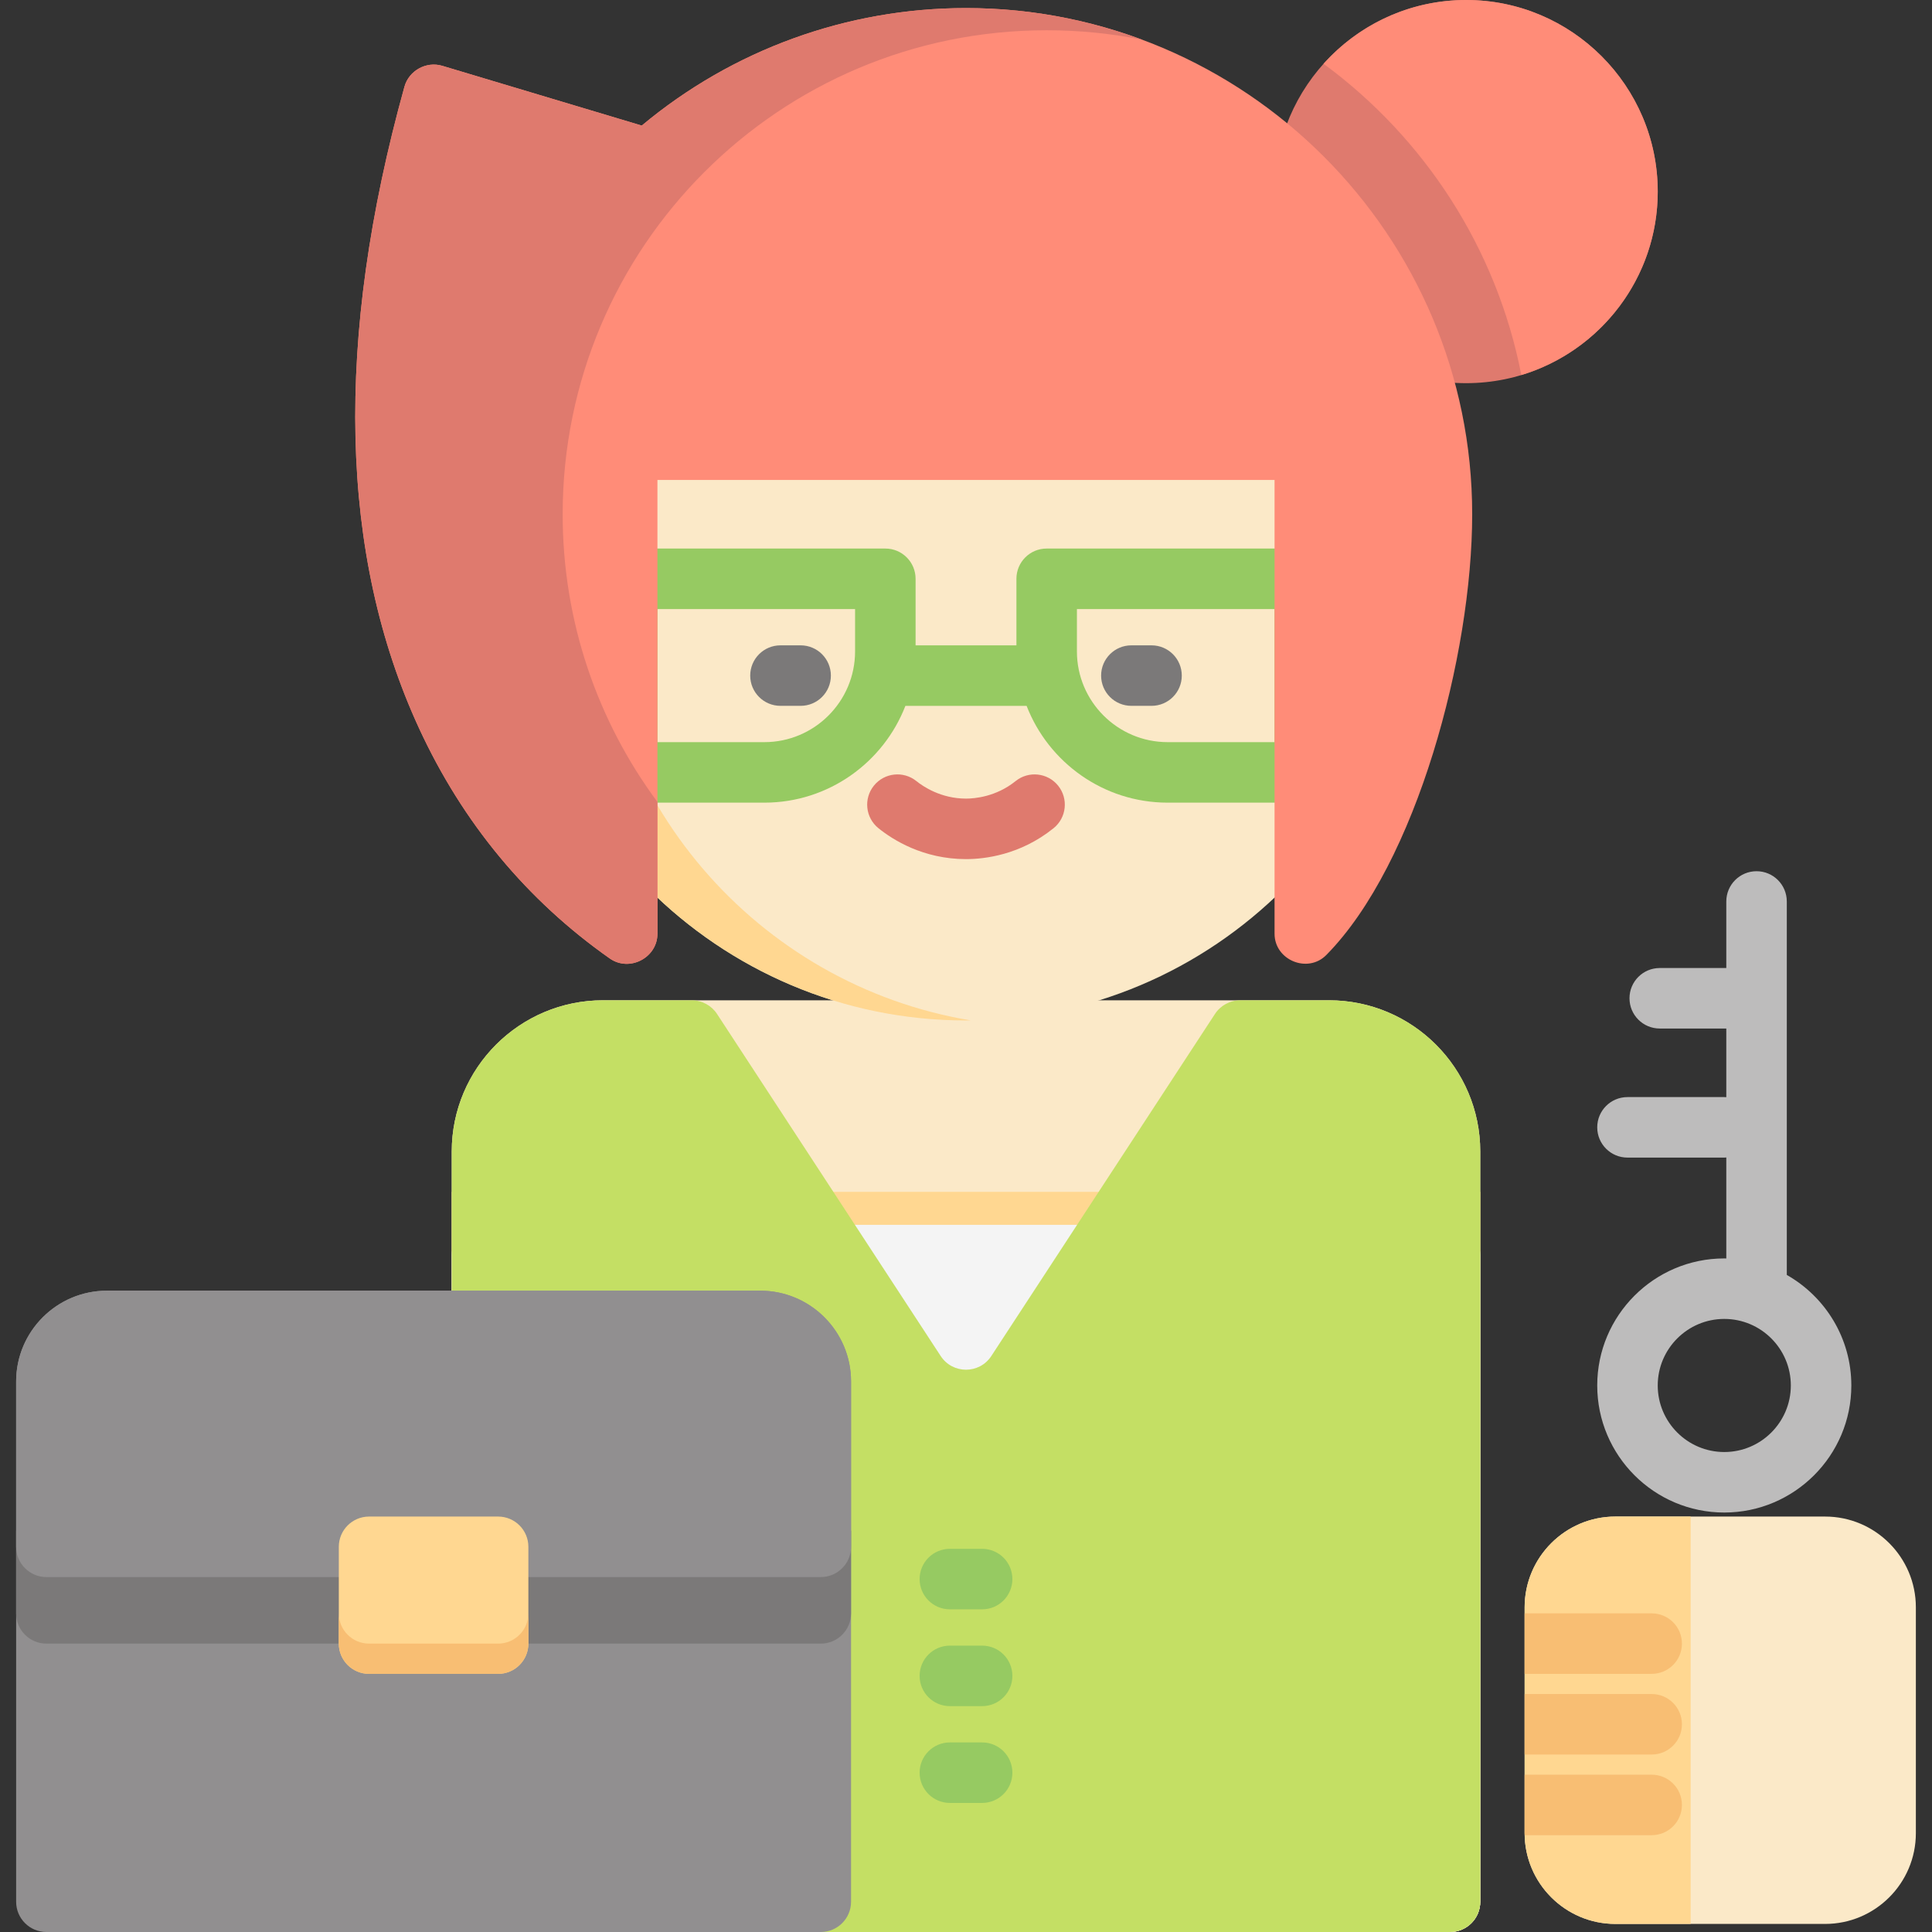
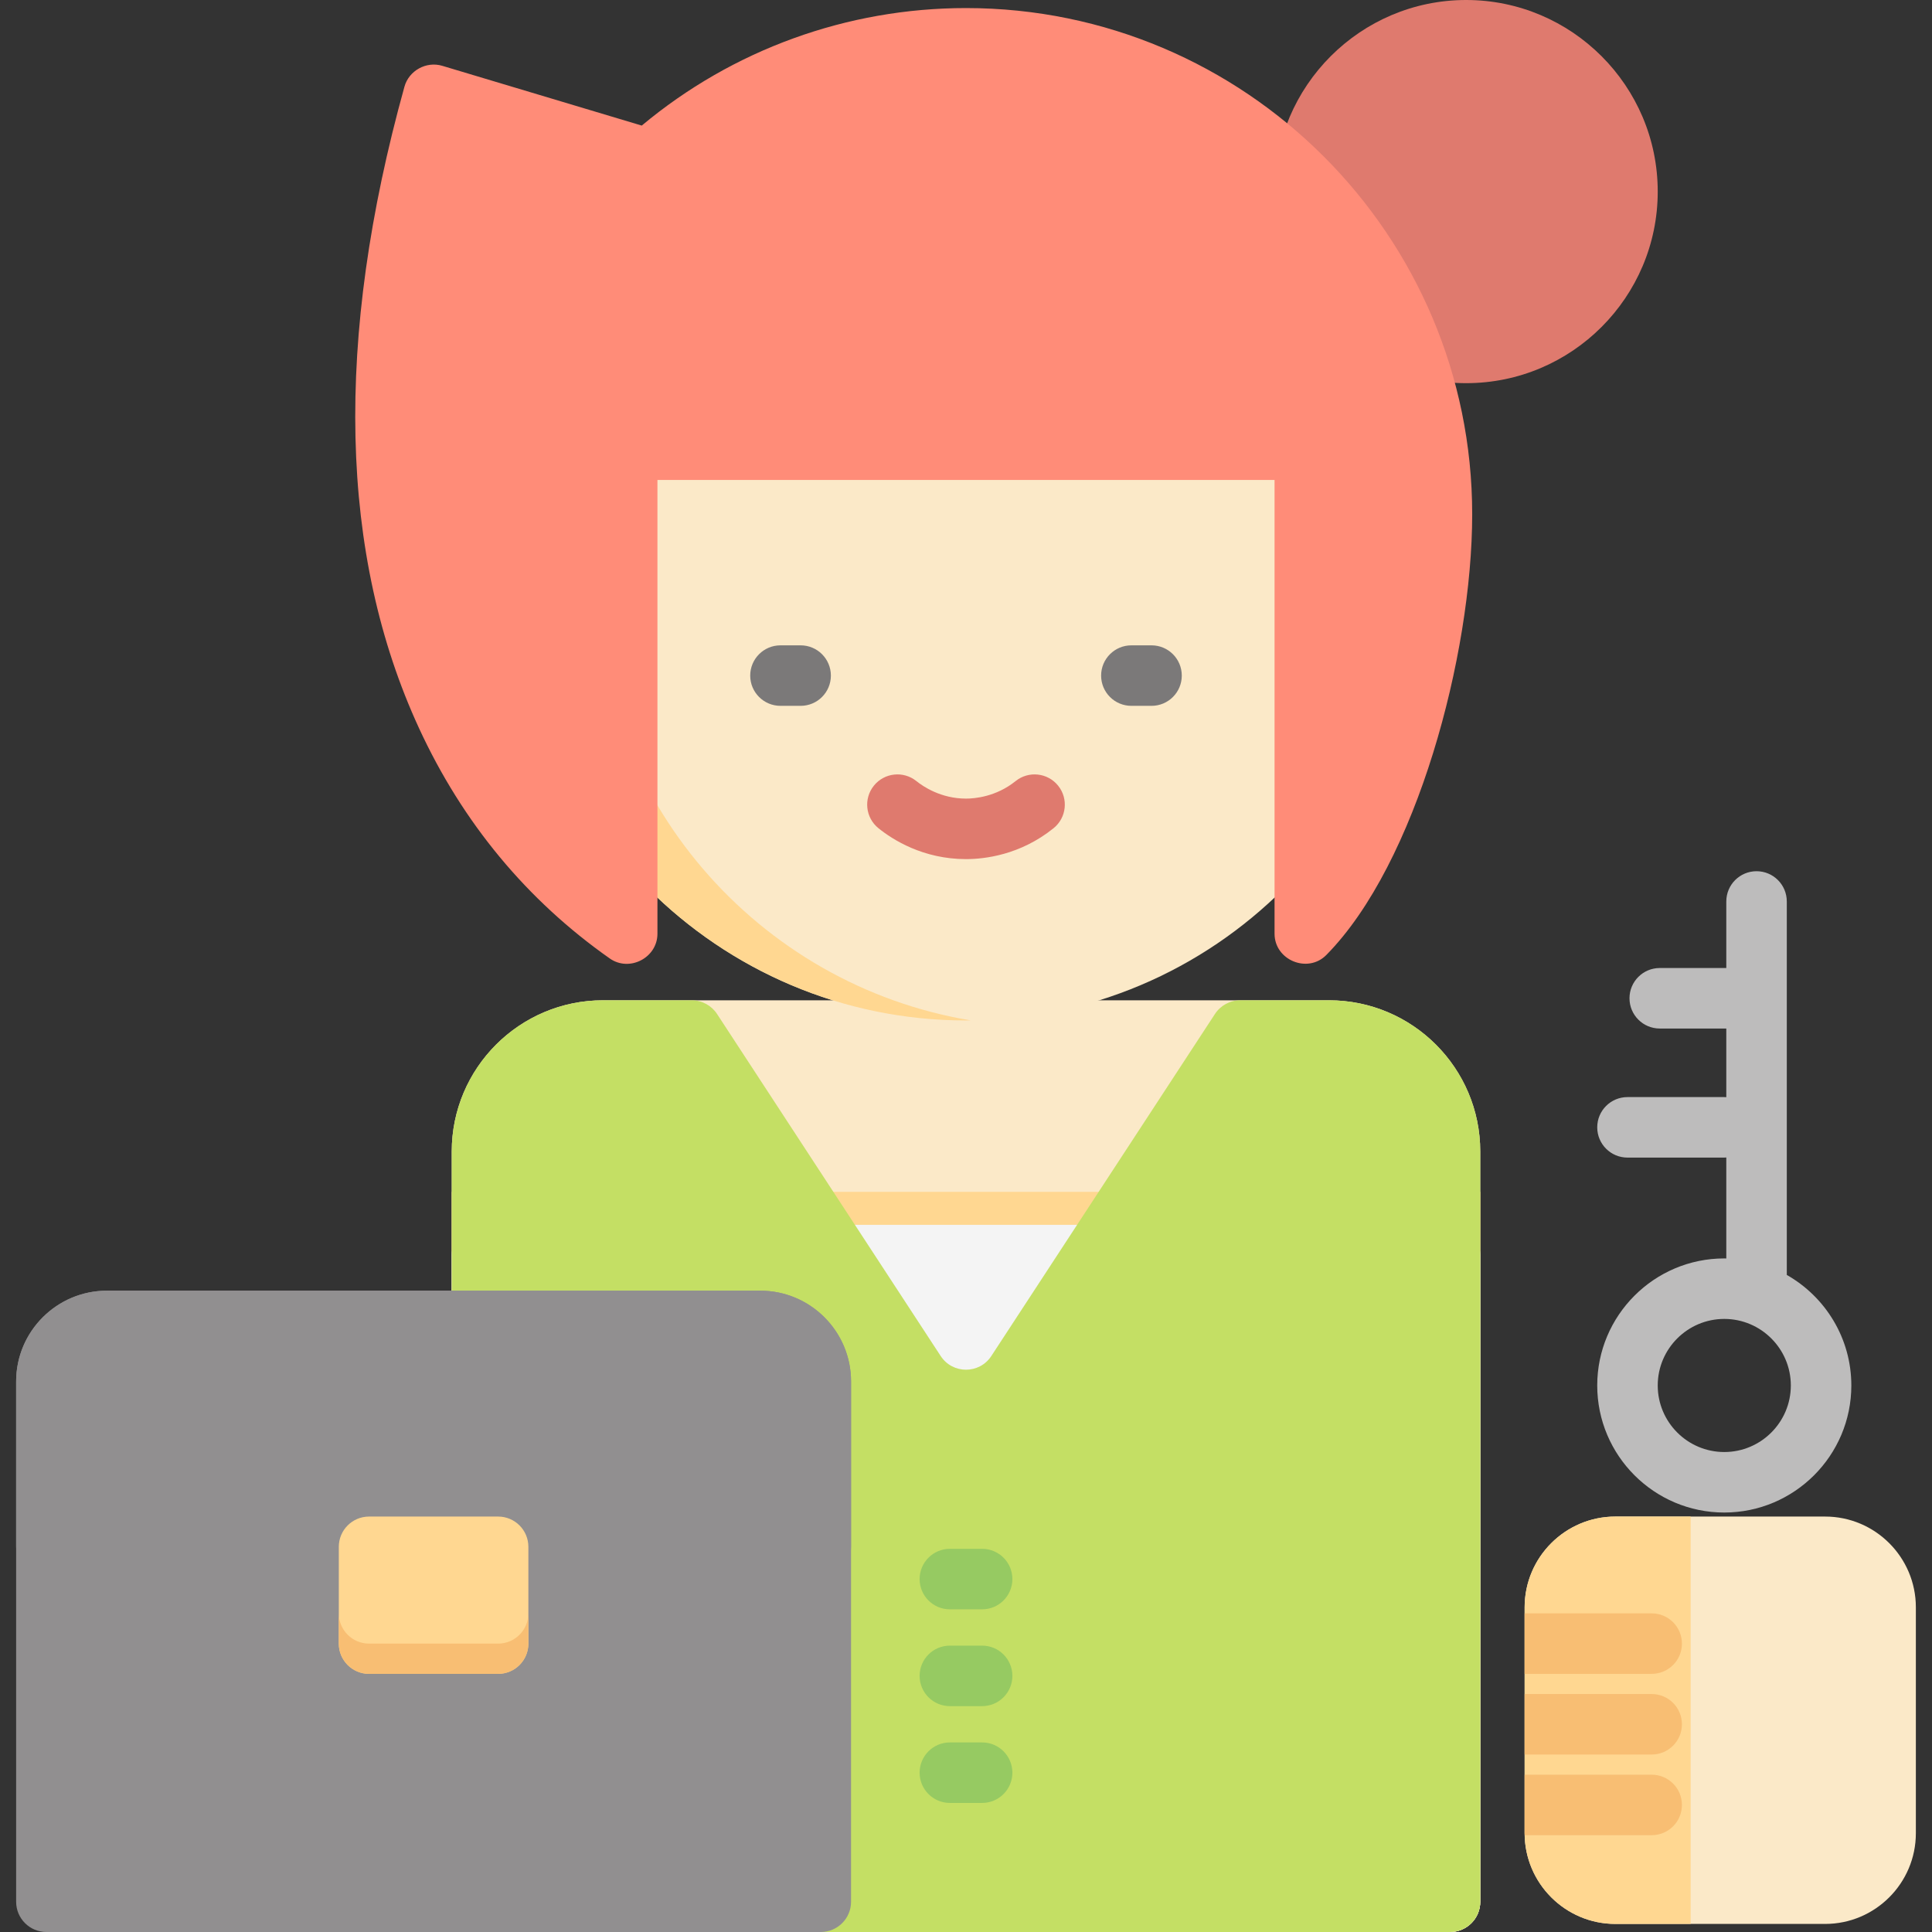
<svg xmlns="http://www.w3.org/2000/svg" version="1.1" id="Layer_1" x="0px" y="0px" viewBox="0 0 512 512" style="enable-background:new 0 0 512 512;" xml:space="preserve">
  <rect x="0" y="0" width="512" height="512" fill="#333333" stroke="none" />
  <path style="fill:#FBE9C8;" d="M352.2,265.086H159.8c-22.103,0-40.084,17.981-40.084,40.083v198.814  c0,4.428,3.588,8.017,8.017,8.017h256.534c4.428,0,8.017-3.588,8.017-8.017V305.169C392.284,283.067,374.303,265.086,352.2,265.086z  " />
  <path style="fill:#FFD791;" d="M119.716,315.858v188.125c0,4.428,3.588,8.017,8.017,8.017h256.534c4.428,0,8.017-3.588,8.017-8.017  V315.858H119.716z" />
  <path style="fill:#F4F4F4;" d="M384.267,324.588H127.733c-4.428,0-8.017,3.588-8.017,8.017v171.379c0,4.428,3.588,8.017,8.017,8.017  h256.534c4.428,0,8.017-3.588,8.017-8.017V332.604C392.284,328.176,388.696,324.588,384.267,324.588z" />
  <path style="fill:#C4DF64;" d="M352.2,265.086h-23.516c-2.705,0-5.229,1.365-6.709,3.63l-59.265,90.641  c-3.164,4.84-10.255,4.84-13.42,0l-59.265-90.641c-1.481-2.264-4.004-3.63-6.709-3.63h-23.516  c-22.138,0-40.084,17.946-40.084,40.083v198.814c0,4.427,3.589,8.017,8.017,8.017h256.534c4.427,0,8.017-3.589,8.017-8.017V305.169  C392.284,283.031,374.338,265.086,352.2,265.086z" />
  <g>
    <path style="fill:#96CA62;" d="M260.276,477.795h-8.551c-4.428,0-8.017-3.588-8.017-8.017s3.588-8.017,8.017-8.017h8.551   c4.428,0,8.017,3.588,8.017,8.017S264.704,477.795,260.276,477.795z" />
    <path style="fill:#96CA62;" d="M260.276,452.142h-8.551c-4.428,0-8.017-3.588-8.017-8.017s3.588-8.017,8.017-8.017h8.551   c4.428,0,8.017,3.588,8.017,8.017S264.704,452.142,260.276,452.142z" />
    <path style="fill:#96CA62;" d="M260.276,426.489h-8.551c-4.428,0-8.017-3.588-8.017-8.017s3.588-8.017,8.017-8.017h8.551   c4.428,0,8.017,3.588,8.017,8.017S264.704,426.489,260.276,426.489z" />
  </g>
  <path style="fill:#FBE9C8;" d="M256,32.067c-65.717,0-119.182,53.465-119.182,119.182S190.283,270.43,256,270.43  s119.182-53.465,119.182-119.182S321.717,32.067,256,32.067z" />
  <path style="fill:#FFD791;" d="M157.662,152.852c0-65.299,52.787-118.491,117.93-119.166c-6.377-1.059-12.92-1.619-19.592-1.619  c-65.717,0-119.182,53.465-119.182,119.182S190.283,270.43,256,270.43c0.419,0,0.835-0.012,1.252-0.016  C200.824,261.042,157.662,211.896,157.662,152.852z" />
  <g>
    <path style="fill:#7B7979;" d="M305.169,187.056h-5.344c-4.428,0-8.017-3.588-8.017-8.017s3.588-8.017,8.017-8.017h5.344   c4.428,0,8.017,3.588,8.017,8.017S309.598,187.056,305.169,187.056z" />
    <path style="fill:#7B7979;" d="M212.175,187.056h-5.344c-4.428,0-8.017-3.588-8.017-8.017s3.588-8.017,8.017-8.017h5.344   c4.428,0,8.017,3.588,8.017,8.017S216.604,187.056,212.175,187.056z" />
  </g>
-   <path style="fill:#96CA62;" d="M345.787,145.37h-68.409c-4.428,0-8.017,3.588-8.017,8.017v17.637h-26.722v-17.637  c0-4.428-3.588-8.017-8.017-8.017h-68.409c-4.428,0-8.017,3.588-8.017,8.017v51.307c0,4.428,3.588,8.017,8.017,8.017h36.342  c17.016,0,31.579-10.662,37.386-25.653h32.118c5.806,14.991,20.37,25.653,37.386,25.653h36.342c4.428,0,8.017-3.588,8.017-8.017  v-51.307C353.804,148.958,350.215,145.37,345.787,145.37z M202.555,196.676H174.23v-35.273h52.376v11.223  C226.605,185.887,215.816,196.676,202.555,196.676z M337.77,196.676h-28.326c-13.261,0-24.05-10.789-24.05-24.05v-11.223h52.376  V196.676z" />
  <path style="fill:#DF7A6E;" d="M388.543,0c-27.995,0-50.772,22.777-50.772,50.772s22.777,50.772,50.772,50.772  c27.995,0,50.772-22.777,50.772-50.772S416.538,0,388.543,0z" />
  <g>
    <path style="fill:#FF8C78;" d="M256,2.138c-31.503,0-61.84,11.027-85.93,31.142l-52.863-15.84   c-4.244-1.272-8.84,1.273-10.025,5.534C88.58,89.938,89.886,147.15,111.064,193.021c11.552,25.02,28.555,45.539,50.538,60.989   c5.218,3.665,12.627-0.201,12.627-6.56V127.198H337.77v120.251c0,6.995,8.785,10.635,13.724,5.631   c23.875-24.201,38.652-79.469,38.652-116.796C390.146,62.315,329.969,2.138,256,2.138z" />
-     <path style="fill:#FF8C78;" d="M388.543,0c-14.992,0-28.483,6.536-37.785,16.905c26.673,19.599,45.859,48.809,52.412,82.483   c20.887-6.297,36.146-25.704,36.146-48.615C439.315,22.777,416.538,0,388.543,0z" />
  </g>
  <g>
-     <path style="fill:#DF7A6E;" d="M149.111,136.284c0-70.84,57.427-128.267,128.267-128.267c8.656,0,17.11,0.863,25.286,2.498   C288.123,5.102,272.402,2.138,256,2.138c-31.503,0-61.84,11.027-85.93,31.142l-52.863-15.84c-4.244-1.272-8.84,1.273-10.025,5.534   C88.58,89.938,89.886,147.15,111.064,193.021c11.552,25.02,28.555,45.539,50.538,60.989c5.218,3.665,12.627-0.201,12.627-6.56   v-34.919C158.447,191.215,149.111,164.842,149.111,136.284z" />
    <path style="fill:#DF7A6E;" d="M256,227.674c-11.353,0-19.41-5.132-23.204-8.19c-3.447-2.779-3.987-7.825-1.208-11.273   c2.779-3.446,7.826-3.988,11.273-1.208c1.728,1.394,6.471,4.637,13.139,4.637c2.221,0,7.948-0.452,13.139-4.638   c3.448-2.777,8.493-2.238,11.274,1.209c2.779,3.447,2.237,8.493-1.209,11.274C270.366,226.611,260.873,227.674,256,227.674z" />
  </g>
  <path style="fill:#918F90;" d="M201.486,342.046H28.326c-13.261,0-24.05,10.789-24.05,24.05v137.887  c0,4.428,3.588,8.017,8.017,8.017H217.52c4.428,0,8.017-3.588,8.017-8.017V366.096C225.537,352.835,214.747,342.046,201.486,342.046  z" />
-   <path style="fill:#7B7979;" d="M4.276,405.645v21.912c0,4.427,3.589,8.017,8.017,8.017H217.52c4.427,0,8.017-3.589,8.017-8.017  v-21.912H4.276z" />
  <path style="fill:#918F90;" d="M201.486,342.046H28.326c-13.261,0-24.05,10.789-24.05,24.05v43.825c0,4.428,3.588,8.017,8.017,8.017  H217.52c4.428,0,8.017-3.588,8.017-8.017v-43.825C225.537,352.835,214.747,342.046,201.486,342.046z" />
  <path style="fill:#FFD791;" d="M132.008,401.904H97.804c-4.428,0-8.017,3.588-8.017,8.017v25.653c0,4.428,3.588,8.017,8.017,8.017  h34.205c4.428,0,8.017-3.588,8.017-8.017v-25.653C140.025,405.492,136.437,401.904,132.008,401.904z" />
  <path style="fill:#F8BE73;" d="M132.008,435.574H97.804c-4.428,0-8.017-3.588-8.017-8.017v8.017c0,4.428,3.588,8.017,8.017,8.017  h34.205c4.428,0,8.017-3.588,8.017-8.017v-8.017C140.025,431.986,136.437,435.574,132.008,435.574z" />
  <path style="fill:#BDBCBC;" d="M473.52,337.871v-98.973c0-4.428-3.588-8.017-8.017-8.017s-8.017,3.588-8.017,8.017v17.637H439.85  c-4.428,0-8.017,3.588-8.017,8.017s3.588,8.017,8.017,8.017h17.637v18.198c-0.177-0.012-0.354-0.027-0.534-0.027h-25.653  c-4.428,0-8.017,3.588-8.017,8.017s3.588,8.017,8.017,8.017h25.653c0.181,0,0.357-0.015,0.534-0.027v26.763  c-0.178-0.003-0.355-0.014-0.534-0.014c-18.566,0-33.67,15.105-33.67,33.67c0,18.566,15.105,33.67,33.67,33.67  c18.566,0,33.67-15.105,33.67-33.67C490.622,354.619,483.72,343.663,473.52,337.871z M456.952,384.802  c-9.725,0-17.637-7.912-17.637-17.637c0-9.725,7.912-17.637,17.637-17.637s17.637,7.912,17.637,17.637  C474.589,376.89,466.677,384.802,456.952,384.802z" />
  <path style="fill:#FBE9C8;" d="M483.674,401.904h-55.582c-13.261,0-24.05,10.789-24.05,24.05v59.858  c0,13.261,10.789,24.05,24.05,24.05h55.582c13.261,0,24.05-10.789,24.05-24.05v-59.858  C507.724,412.693,496.935,401.904,483.674,401.904z" />
  <path style="fill:#FFD791;" d="M428.092,401.904c-13.261,0-24.05,10.789-24.05,24.05v59.858c0,13.261,10.789,24.05,24.05,24.05  h19.953V401.904H428.092z" />
  <g>
    <path style="fill:#F8BE73;" d="M445.729,435.574c0-4.428-3.588-8.017-8.017-8.017h-33.67v16.033h33.67   C442.14,443.591,445.729,440.003,445.729,435.574z" />
    <path style="fill:#F8BE73;" d="M445.729,456.952c0-4.428-3.588-8.017-8.017-8.017h-33.67v16.033h33.67   C442.14,464.969,445.729,461.38,445.729,456.952z" />
    <path style="fill:#F8BE73;" d="M445.729,478.33c0-4.428-3.588-8.017-8.017-8.017h-33.67v15.499c0,0.18,0.01,0.356,0.014,0.534   h33.656C442.14,486.347,445.729,482.758,445.729,478.33z" />
  </g>
  <g>
</g>
  <g>
</g>
  <g>
</g>
  <g>
</g>
  <g>
</g>
  <g>
</g>
  <g>
</g>
  <g>
</g>
  <g>
</g>
  <g>
</g>
  <g>
</g>
  <g>
</g>
  <g>
</g>
  <g>
</g>
  <g>
</g>
</svg>